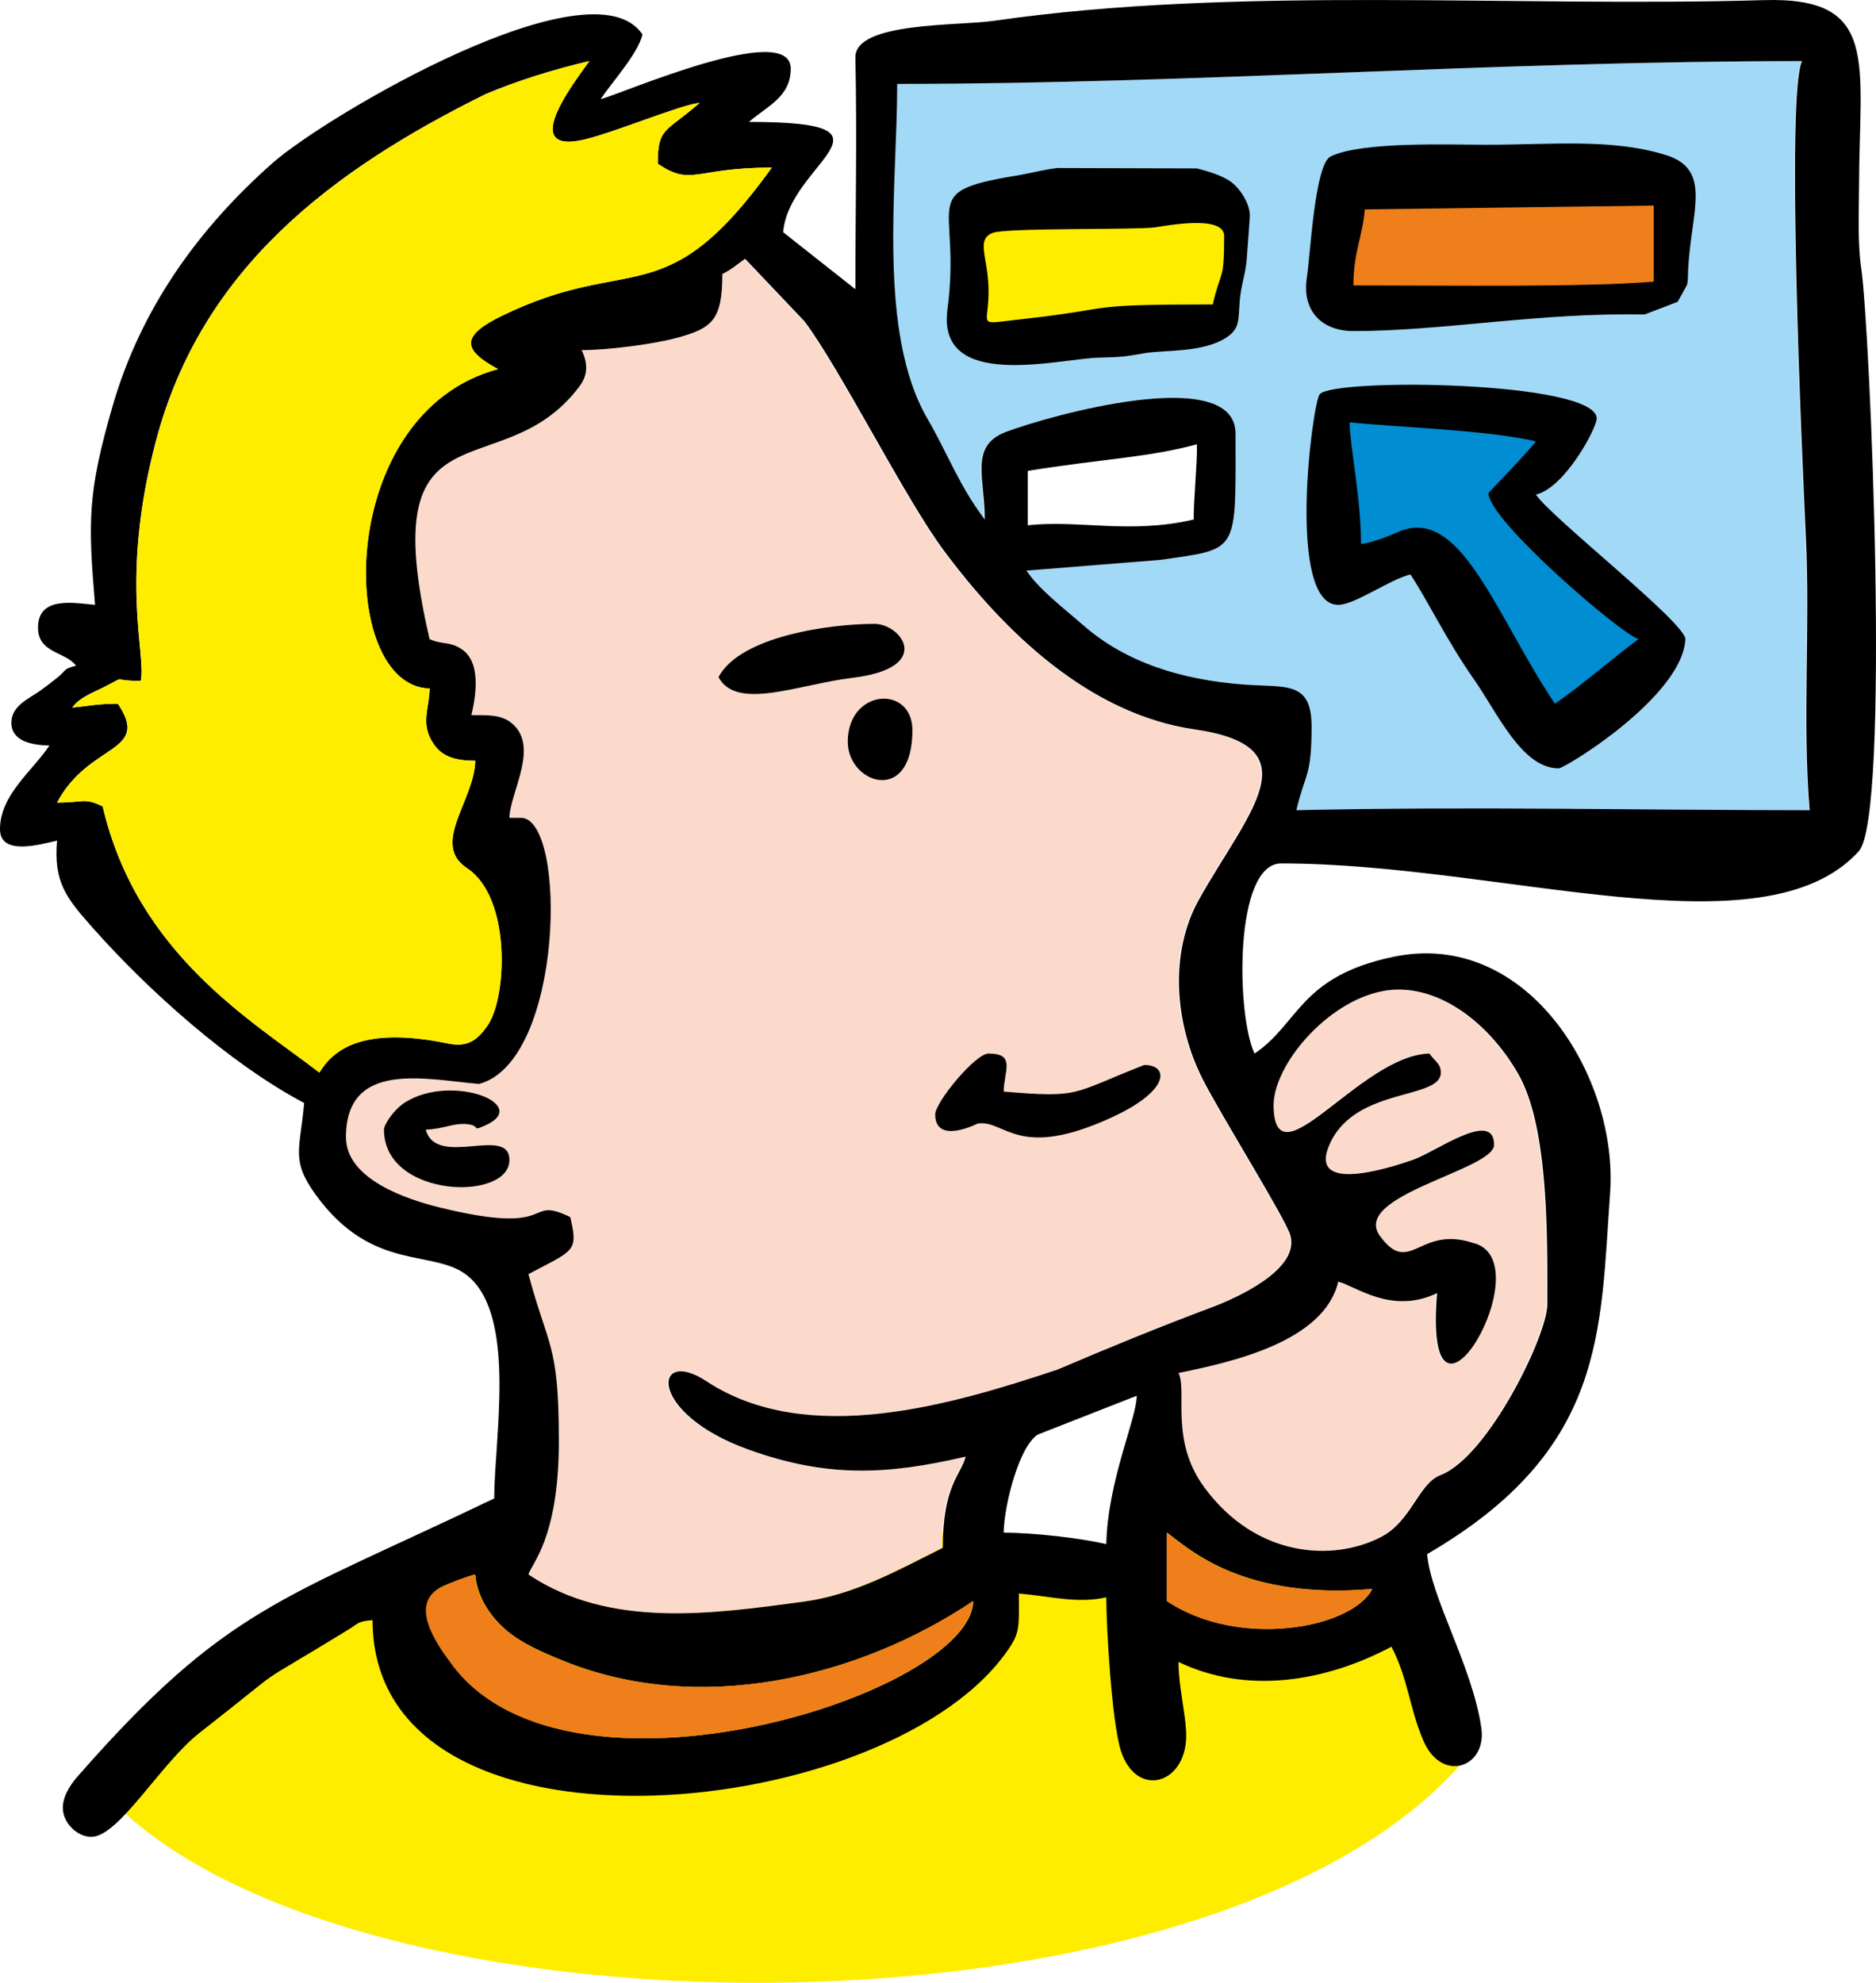
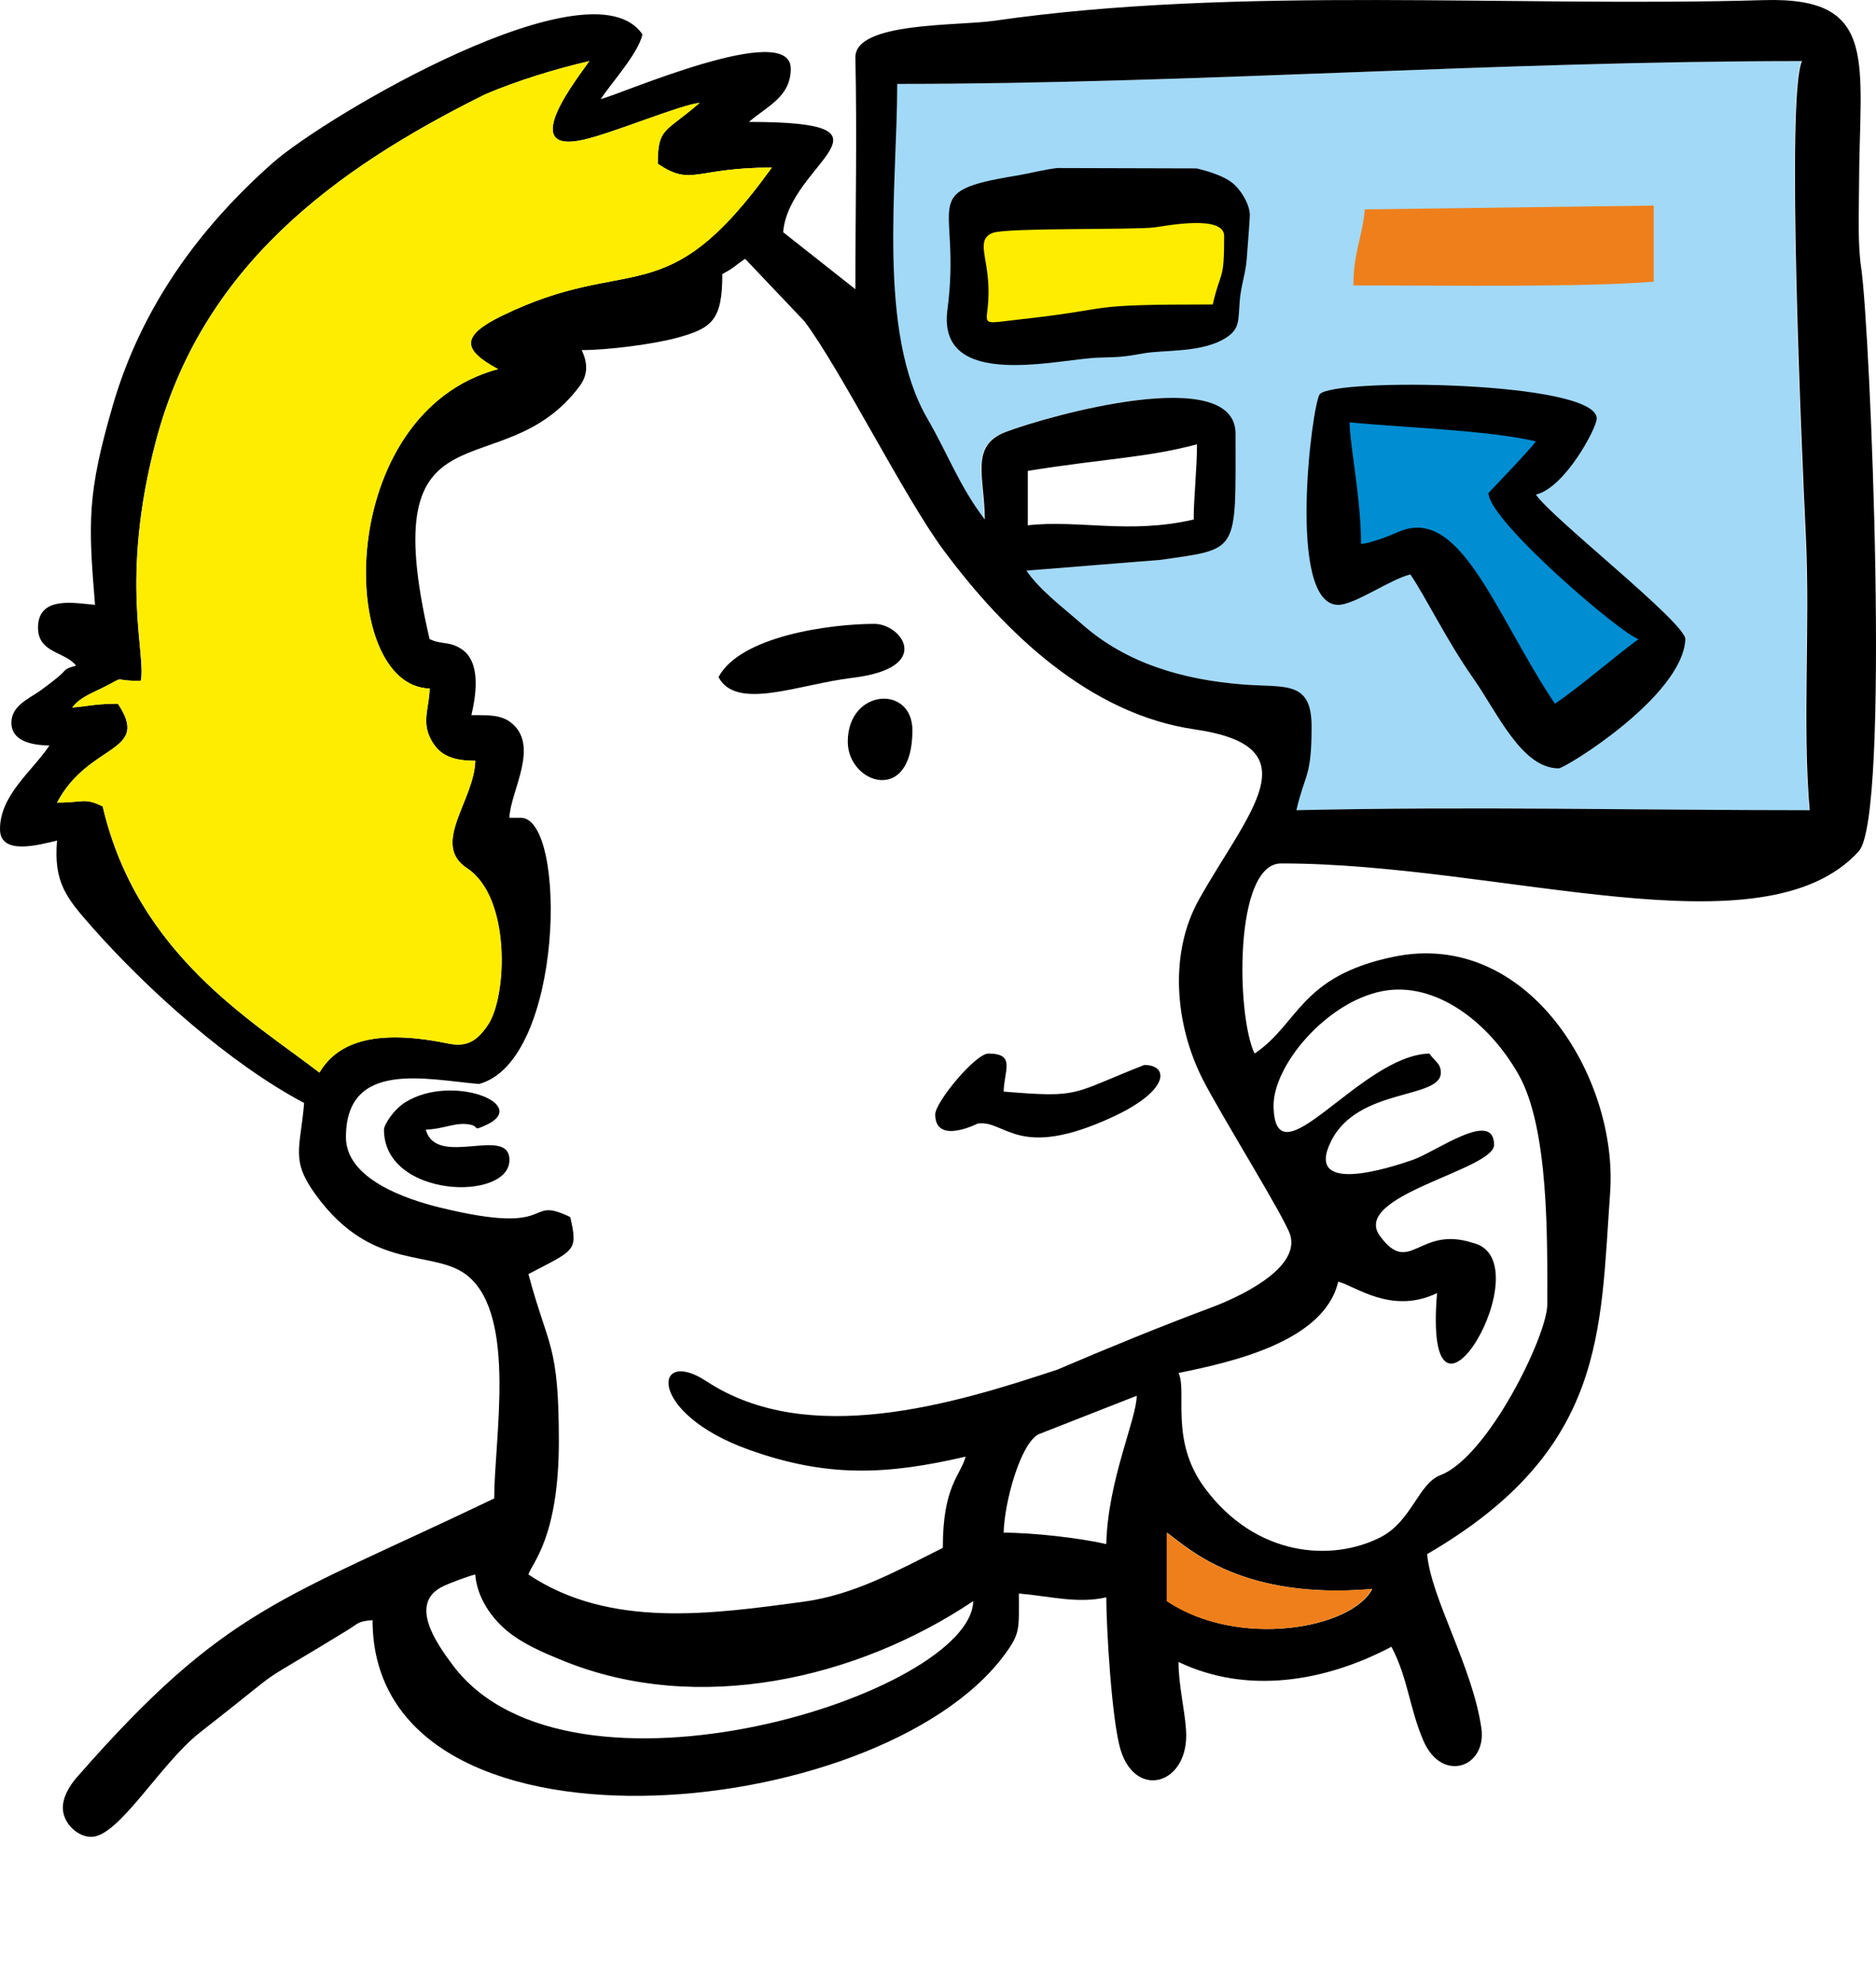
<svg xmlns="http://www.w3.org/2000/svg" xml:space="preserve" width="161.556mm" height="170.718mm" style="shape-rendering:geometricPrecision; text-rendering:geometricPrecision; image-rendering:optimizeQuality; fill-rule:evenodd; clip-rule:evenodd" viewBox="0 0 16171.22 17088.36">
  <defs>
    <style type="text/css">  .fil0 {fill:#FFED00} .fil2 {fill:#FBDACC} .fil5 {fill:#EF7F1A} .fil1 {fill:#A2D9F7} .fil4 {fill:#008DD2} .fil3 {fill:black}  </style>
  </defs>
  <g id="Слой_x0020_1">
-     <path class="fil0" d="M4440.28 13190.85c0,0 -2967.53,931.58 -3357.5,2441.52 2222.19,2004.59 9338.15,2006.94 11498.64,-415.71 -40.38,-1075.06 -751.85,-1522.85 -751.85,-1522.85l-2017 -730.87 -276.27 802.98 -884.82 -557.09 -4211.21 -17.98z" />
    <path class="fil1" d="M8483.89 4477.14c0,-357.06 -133.79,-634.84 180.28,-754.18 358.82,-136.41 1981.38,-595.67 1981.38,15.11 0,1038.87 34.4,988.6 -649.44,1087.36l-1152.94 92.39c111.01,165.78 327.2,327.88 484.18,466.14 376.98,332.06 864.42,475.22 1385.55,515.17 361.78,27.72 588.08,-37 588.08,362.28 0,441.6 -55.45,396.31 -131.09,720.98 1526.3,-34.08 2933.83,0 4424.07,0 -63.63,-763.98 5.56,-1560.81 -32.52,-2359.81 -35.6,-747.28 -171.39,-3807.7 -33.01,-4096.06 -2631.15,0 -5253.01,196.63 -7799.47,196.63 0,877.62 -173.48,2138.2 260.71,2885.28 175.42,301.92 272.64,577.68 494.21,868.71z" />
-     <path class="fil2" d="M10970.3 9538.49c-8.65,-352.17 455.61,-905.49 941.03,-997.26 448.88,-84.87 910.03,258.64 1171.29,720.13 263.82,466.05 247.18,1433.16 247.18,1981.23 0,265.47 -510.72,1313.97 -921.54,1470.69 -189.42,72.33 -247.55,396.73 -513.61,533.78 -415.5,214.02 -1075.82,175.2 -1519.53,-426.16 -302.56,-410.16 -147.1,-827.98 -224.11,-988.43 453.2,-92.1 1255.69,-268.34 1376.39,-786.5 145.44,33.9 457.56,287.58 852.05,98.31 -127.22,1528.57 936.25,-291.85 305.47,-433.74 -463.61,-150.17 -539.11,292.44 -797.02,-57.82 -257.91,-350.26 983.11,-569.18 983.11,-786.5 0,-309.99 -502.3,60.63 -698.17,128.84 -195.87,68.22 -939.53,310.88 -707.96,-157.99 231.56,-468.87 947.33,-359.59 947.33,-593.51 0,-78.78 -53.11,-96.3 -98.33,-163.84 -593.08,13.2 -1326.93,1136.63 -1343.59,458.78zm-5964.27 -6521.38c232.94,0 618.75,-51.51 813.75,-103.81 311.2,-83.41 398.76,-152.77 398.76,-551.58 104.88,-55.5 110.54,-73.47 196.62,-131.11l510.76 537.9c309.99,410.87 864.49,1522.41 1202.27,1976.5 521.99,701.78 1252.94,1409.4 2162.29,1540.92 1028.69,148.84 462.45,709.02 38.13,1463.93 -262.72,467.44 -207.33,1079.44 29.53,1548.76 151.23,299.62 712.97,1200.19 755.99,1344.87 88.46,297.34 -467.67,545.17 -676.68,623.31 -457.56,171.29 -879.16,344.28 -1330.97,536.97 -898.68,298.37 -2149.83,676.16 -3025.12,99.9 -459.71,-302.75 -515.07,273.56 361.97,588.8 675.17,242.72 1189.7,220.04 1872.54,60.96 -44.32,165.93 -196.63,247.86 -196.63,786.49 -392.53,195.75 -763.52,405.78 -1206.42,464.86 -776.09,103.66 -1663.72,234.51 -2365.6,-235.48 24.37,-91.32 262.18,-310.66 262.18,-1146.97 0,-850.27 -91.45,-802.14 -262.18,-1441.9 393.94,-208.46 430.75,-190 360.5,-491.56 -403.63,-193.7 -85.3,173.55 -1129.01,-83.54 -284.99,-70.21 -804.49,-244.31 -804.49,-604.65 0,-671.05 698.81,-496.08 1147,-458.82 732.43,-195.32 762.36,-2293.93 360.47,-2293.93l-98.33 0c5,-224.37 272.06,-628.97 6.4,-825.67 -84.85,-62.81 -193.64,-59.14 -334.11,-59.14 39.41,-169.14 85.97,-457.08 -85.76,-569.63 -107.61,-70.48 -167.45,-34.33 -274.7,-85.76 -494.08,-2119.96 620.34,-1275.36 1293.7,-2180.49 74.92,-100.76 68.23,-203.64 17.14,-310.12z" />
    <path class="fil3" d="M3903.78 14351.75c-140.46,-187.17 -381.18,-528.44 -94.17,-675.9 59.81,-30.73 225.04,-92.16 286.74,-106.55 17.03,204.71 143.9,376.24 270.97,482.73 136.7,114.6 311.39,189.07 491.65,262.12 1156.27,468.81 2523.91,158.5 3530.35,-515.46 -17.84,799.91 -3480.96,1892.02 -4485.53,553.07zm4955.85 -10293.58l0 469.17c433.88,-50.16 875.85,79.09 1430.39,-50.1 -3.21,-143.37 31.46,-487.25 27.64,-648.03 -440.11,116.93 -778.65,120.02 -1458.03,228.95zm-370.81 418.97c0,-357.06 -133.79,-634.84 180.28,-754.18 358.82,-136.41 1981.38,-595.67 1981.38,15.11 0,1038.87 34.4,988.6 -649.44,1087.36l-1152.94 92.39c111.01,165.78 327.2,327.88 484.18,466.14 376.98,332.06 864.42,475.22 1385.55,515.17 361.78,27.72 588.08,-37 588.08,362.28 0,441.6 -55.45,396.31 -131.09,720.98 1526.3,-34.08 2933.83,0 4424.07,0 -63.63,-763.98 5.56,-1560.81 -32.52,-2359.81 -35.6,-747.28 -171.39,-3807.7 -33.01,-4096.06 -2631.15,0 -5253.01,196.63 -7799.47,196.63 0,877.62 -173.48,2138.2 260.71,2885.28 175.42,301.92 272.64,577.68 494.21,868.71zm6715.74 -4476c1002.76,-30 822.83,533.99 820.41,1606.77 -0.55,231.5 -12.81,486.3 18.77,702.16 77.8,531.05 253.7,4723.9 -21.07,5026.24 -822.29,904.83 -3076.72,104.85 -4978.94,104.85 -408.4,0 -386.82,1310.46 -229.37,1638.54 383.27,-256.63 387.81,-665.27 1197.83,-833.96 1160.13,-241.56 1938.34,1047.32 1867.12,2034.33 -86.45,1198.31 -32.78,2216.01 -1577.15,3113.46 31.28,376.4 391.48,970.04 467.31,1500.1 48.38,338.34 -341.85,478.25 -500.93,105.32 -121.03,-283.79 -131.84,-537.46 -274.43,-807.02 -571.48,302.38 -1245.83,413.89 -1835.2,131.11 0,200.87 54.35,412.56 65.18,592.89 27.76,461.87 -430.72,596.38 -563.55,167.63 -77.69,-250.69 -124.25,-1062.78 -124.25,-1317.65 -246.79,57.52 -494.74,-11.18 -753.75,-32.75 0,307.79 15.6,340.11 -125.3,530.11 -1089.71,1469.1 -5445.72,1867.31 -5445.72,-300.74 -131.69,10.95 -117.79,26.4 -211.3,83.64 -932.5,570.87 -419.69,215.4 -1277.36,885.51 -340.31,265.88 -697.88,898.79 -936.38,898.79 -113.14,0 -233.55,-107.09 -244.08,-233.94 -8.29,-99.48 55.11,-205.29 121.85,-281.46 1285.7,-1468.24 1763.14,-1521.5 3595.91,-2401.19 0,-508.82 193.53,-1555.1 -219.34,-1910.75 -291.5,-251.07 -824.21,-21.47 -1321.88,-709.9 -215.67,-298.34 -130.05,-394.17 -97.31,-787.5 -642.31,-339.85 -1349.12,-974.27 -1827.34,-1515.29 -223.56,-252.98 -332.74,-385.74 -302.75,-745.89 -155.51,36.22 -491.56,131.52 -491.56,-98.33 0,-294.67 276.67,-497.98 426,-720.98 -155.64,-3.43 -327.7,-38.47 -327.7,-196.61 0,-146.39 148.98,-205.53 248.31,-276.02 51.51,-36.58 104.57,-77.61 148.7,-113.48 87.51,-71.14 44.35,-71.18 160.07,-102.07 -89.48,-122.12 -327.72,-105.24 -327.72,-327.69 0,-279.14 320.84,-210.86 491.56,-196.62 -59.75,-718.29 -66.29,-962.45 152.25,-1715.7 243.34,-838.76 737.06,-1525.53 1380.05,-2093.69 452.72,-400.02 2751.17,-1756.87 3186.71,-1106.24 -38.47,165.16 -261.18,408.81 -360.47,557.09 168.34,-39.21 1638.54,-686.01 1638.54,-262.14 0,244.16 -204.37,323.07 -360.48,458.78 1407.41,0 344.83,350.28 294.95,950.34l622.66 491.56c0,-670.01 14.77,-1318.57 0,-1998.99 0,-305.96 882.91,-269.23 1193.32,-314.09 2105.67,-304.47 4475.77,-114.28 6637.8,-178.54zm-5143.95 13797.55l0 -589.86c191.08,141.67 651.45,580.95 1768.96,484.98 -177.03,343.56 -1153.06,517.36 -1768.96,104.88zm-524.31 -491.56c-217.67,-50.7 -623.51,-98.31 -884.82,-98.31 5.7,-256.28 141.51,-762.28 299.51,-847.47l847.47 -332.28c0,197.83 -250.01,731.26 -262.16,1278.06zm1441.89 -3768.65c-8.65,-352.17 455.61,-905.49 941.03,-997.26 448.88,-84.87 910.03,258.64 1171.29,720.13 263.82,466.05 247.18,1433.16 247.18,1981.23 0,265.47 -510.72,1313.97 -921.54,1470.69 -189.42,72.33 -247.55,396.73 -513.61,533.78 -415.5,214.02 -1075.82,175.2 -1519.53,-426.16 -302.56,-410.16 -147.1,-827.98 -224.11,-988.43 453.2,-92.1 1255.69,-268.34 1376.39,-786.5 145.44,33.9 457.56,287.58 852.05,98.31 -127.22,1528.57 936.25,-291.85 305.47,-433.74 -463.61,-150.17 -539.11,292.44 -797.02,-57.82 -257.91,-350.26 983.11,-569.18 983.11,-786.5 0,-309.99 -502.3,60.63 -698.17,128.84 -195.87,68.22 -939.53,310.88 -707.96,-157.99 231.56,-468.87 947.33,-359.59 947.33,-593.51 0,-78.78 -53.11,-96.3 -98.33,-163.84 -593.08,13.2 -1326.93,1136.63 -1343.59,458.78zm-10486.65 -2621.66l-63.9 37.7 63.9 -37.7zm4522.38 -3899.72c232.94,0 618.75,-51.51 813.75,-103.81 311.2,-83.41 398.76,-152.77 398.76,-551.58 104.88,-55.5 110.54,-73.47 196.62,-131.11l510.76 537.9c309.99,410.87 864.49,1522.41 1202.27,1976.5 521.99,701.78 1252.94,1409.4 2162.29,1540.92 1028.69,148.84 462.45,709.02 38.13,1463.93 -262.72,467.44 -207.33,1079.44 29.53,1548.76 151.23,299.62 712.97,1200.19 755.99,1344.87 88.46,297.34 -467.67,545.17 -676.68,623.31 -457.56,171.29 -879.16,344.28 -1330.97,536.97 -898.68,298.37 -2149.83,676.16 -3025.12,99.9 -459.71,-302.75 -515.07,273.56 361.97,588.8 675.17,242.72 1189.7,220.04 1872.54,60.96 -44.32,165.93 -196.63,247.86 -196.63,786.49 -392.53,195.75 -763.52,405.78 -1206.42,464.86 -776.09,103.66 -1663.72,234.51 -2365.6,-235.48 24.37,-91.32 262.18,-310.66 262.18,-1146.97 0,-850.27 -91.45,-802.14 -262.18,-1441.9 393.94,-208.46 430.75,-190 360.5,-491.56 -403.63,-193.7 -85.3,173.55 -1129.01,-83.54 -284.99,-70.21 -804.49,-244.31 -804.49,-604.65 0,-671.05 698.81,-496.08 1147,-458.82 732.43,-195.32 762.36,-2293.93 360.47,-2293.93l-98.33 0c5,-224.37 272.06,-628.97 6.4,-825.67 -84.85,-62.81 -193.64,-59.14 -334.11,-59.14 39.41,-169.14 85.97,-457.08 -85.76,-569.63 -107.61,-70.48 -167.45,-34.33 -274.7,-85.76 -494.08,-2119.96 620.34,-1275.36 1293.7,-2180.49 74.92,-100.76 68.23,-203.64 17.14,-310.12zm-4522.38 3899.72c275.2,-520.09 811.91,-422.59 524.32,-852.02 -190.13,0 -252.48,21.05 -393.25,32.77 60.33,-82.36 158.46,-119.52 258.71,-168.9 229.21,-112.9 55.11,-60.51 331.15,-60.51 51.26,-219.88 -185.63,-863.87 130.72,-2064.94 393.72,-1494.78 1521.42,-2337.93 2841.54,-2991.64 273.77,-116 592.08,-214.54 894.73,-285.07 -78.26,116.85 -638.96,812.21 -47.5,677.17 257.59,-58.84 841.11,-303.61 997.84,-316.67 -297.65,258.71 -360.46,210.09 -360.46,524.31 297.21,199.03 314.47,32.79 983.12,32.79 -924.1,1287.53 -1204.77,730.33 -2327.1,1277.72 -351.36,171.35 -346.42,291.17 -32.4,459.13 -1415.48,377.88 -1389.65,2734.91 -589.87,2752.73 -3.8,170.03 -73.43,285.38 13.85,444.73 73.23,133.74 186.68,177.93 379.4,177.93 -7.63,341.96 -386.98,718.54 -70.99,926.03 379.23,249.04 345.67,1100.7 181.92,1347.78 -100.25,151.25 -192.1,194.53 -347.28,162.52 -735.6,-151.72 -989.24,55.2 -1107.24,250.85 -573.34,-442.24 -1570.48,-1017.07 -1867.95,-2293.93 -161.44,-77.45 -159.03,-32.78 -393.25,-32.78z" />
    <path class="fil3" d="M11535.3 5212.77c143.02,0 450.03,-221.97 622.66,-262.19 141,210.56 311.96,567.7 543.78,898.17 207.96,296.56 415.92,773.14 734.28,773.14 54.26,0 1066.88,-619.25 1091.81,-1111.82 7.01,-139.26 -1152.89,-1045.25 -1288.43,-1247.68 250.3,-58.33 524.34,-573.61 524.34,-655.4 0,-324.35 -2274.65,-351.64 -2387.79,-208.81 -65.91,83.25 -288.05,1814.6 159.35,1814.6z" />
    <path class="fil4" d="M12830.62 4249.27c0,236.18 1148.74,1219.77 1293.58,1258.44 -221.16,163.26 -514.63,418.92 -720.97,557.09 -513.47,-766.75 -813.02,-1716.59 -1349.48,-1480.56 -75.63,34.05 -238.5,97.26 -321.84,104.19 0,-400.68 -98.31,-860.23 -98.31,-1048.65 453.05,45.28 1186.95,66.22 1605.78,163.84 -47.81,71.34 -408.78,443.11 -408.78,445.66z" />
-     <path class="fil3" d="M11666.4 2853.27c774.04,0 1592.35,-160.9 2509.44,-142.78l286 -109.47 81.44 -147.97c8.6,-48.65 6.16,-74.31 8.33,-122.77 22.25,-500.38 214.23,-866.82 -189.27,-993.19 -466.4,-146.11 -981.31,-89.61 -1548.97,-89.61 -337.16,0 -1072.49,-28.68 -1342.43,100.22 -138.29,66.02 -175.95,853.23 -205.41,1042.3 -46.21,296.92 136.86,463.27 400.88,463.27z" />
    <path class="fil5" d="M11797.49 2460.02l-131.1 0c0,-284.84 78.77,-420.5 98.32,-655.43l2490.59 -32.75 0 655.4c-594.17,49.47 -1782.28,32.78 -2457.81,32.78z" />
    <path class="fil3" d="M8167.09 2667.37c-93.59,708.43 962.57,423.52 1303.34,414.96 189.73,-4.72 224.61,-8.01 388.64,-37.39 175.3,-31.43 509.48,-1.55 714.47,-137.56 113.87,-75.55 100.06,-146.3 112.87,-313.12 10.33,-134.31 51.55,-234.68 60.69,-365.38 6.16,-88.06 28.72,-357.61 26.28,-386.75 -8.13,-96.95 -82.79,-213.77 -153.93,-268.65 -76.44,-58.99 -203.55,-97.84 -304.38,-122.08l-1200.76 -3.25c-109.27,11.69 -229.37,44.97 -359.58,66.45 -859.69,141.79 -464.97,223.96 -587.63,1152.78z" />
    <path class="fil0" d="M10552.18 2033.99c0,400.34 -26.48,281.51 -98.32,589.88 -1161.86,0 -788.51,31.77 -1643.6,126.56 -488.15,54.11 -217.8,78.81 -309.95,-469.26 -23.96,-142.44 -47.96,-235.33 58.21,-274.43 123.82,-45.55 1226.4,-24.15 1394.84,-47.26 104.04,-14.24 598.82,-110.51 598.82,74.5z" />
    <path class="fil3" d="M8061.62 9604.05c0,267.14 366.42,78.57 366.54,78.57 240.24,-33.47 342.19,323.93 1162.99,-56.46 499.5,-231.5 483.17,-448.13 272.83,-448.13 -639.18,250.11 -539.9,285.34 -1212.49,229.4 4.03,-181.8 106.4,-327.72 -131.1,-327.72 -112.59,0 -458.77,419.57 -458.77,524.35z" />
    <path class="fil3" d="M6193.68 5835.4c155.44,293.81 695.31,60.84 1153.28,6.35 706.88,-84.22 425.3,-465.13 190.31,-465.13 -375.67,0 -1155.87,103.96 -1343.59,458.78z" />
    <path class="fil3" d="M3309.84 9735.11c0,591.65 1081.44,621.38 1081.44,262.19 0,-302.83 -631.18,74.08 -720.98,-262.19 153.2,-3.41 254.61,-66.38 377.51,-44.05 92.62,16.8 16.72,61.62 138.91,6.28 394.13,-178.51 -288.01,-445.89 -689.05,-200.38 -106.43,65.18 -187.83,197.67 -187.83,238.16z" />
    <path class="fil3" d="M7307.86 6392.52c0,361.74 557.14,551.01 557.14,-98.32 0,-395.92 -557.14,-359.27 -557.14,98.32z" />
    <path class="fil0" d="M492.66 6916.83c275.2,-520.09 811.91,-422.59 524.32,-852.02 -190.13,0 -252.48,21.05 -393.25,32.77 60.33,-82.36 158.46,-119.52 258.71,-168.9 229.21,-112.9 55.11,-60.51 331.15,-60.51 51.26,-219.88 -185.63,-863.87 130.72,-2064.94 393.72,-1494.78 1521.42,-2337.93 2841.54,-2991.64 273.77,-116 592.08,-214.54 894.73,-285.07 -78.26,116.85 -638.96,812.21 -47.5,677.17 257.59,-58.84 841.11,-303.61 997.84,-316.67 -297.65,258.71 -360.46,210.09 -360.46,524.31 297.21,199.03 314.47,32.79 983.12,32.79 -924.1,1287.53 -1204.77,730.33 -2327.1,1277.72 -351.36,171.35 -346.42,291.17 -32.4,459.13 -1415.48,377.88 -1389.65,2734.91 -589.87,2752.73 -3.8,170.03 -73.43,285.38 13.85,444.73 73.23,133.74 186.68,177.93 379.4,177.93 -7.63,341.96 -386.98,718.54 -70.99,926.03 379.23,249.04 345.67,1100.7 181.92,1347.78 -100.25,151.25 -192.1,194.53 -347.28,162.52 -735.6,-151.72 -989.24,55.2 -1107.24,250.85 -573.34,-442.24 -1570.48,-1017.07 -1867.95,-2293.93 -161.44,-77.45 -159.03,-32.78 -393.25,-32.78z" />
    <path class="fil5" d="M10056.85 13798.69l0 -589.86c191.08,141.67 651.45,580.95 1768.96,484.98 -177.03,343.56 -1153.06,517.36 -1768.96,104.88z" />
-     <path class="fil5" d="M3900.01 14351.75c-140.46,-187.17 -381.18,-528.44 -94.17,-675.9 59.81,-30.73 225.04,-92.16 286.74,-106.55 17.03,204.71 143.9,376.24 270.97,482.73 136.7,114.6 311.39,189.07 491.65,262.12 1156.27,468.81 2523.91,158.5 3530.35,-515.46 -17.84,799.91 -3480.96,1892.02 -4485.53,553.07z" />
+     <path class="fil5" d="M3900.01 14351.75z" />
  </g>
</svg>